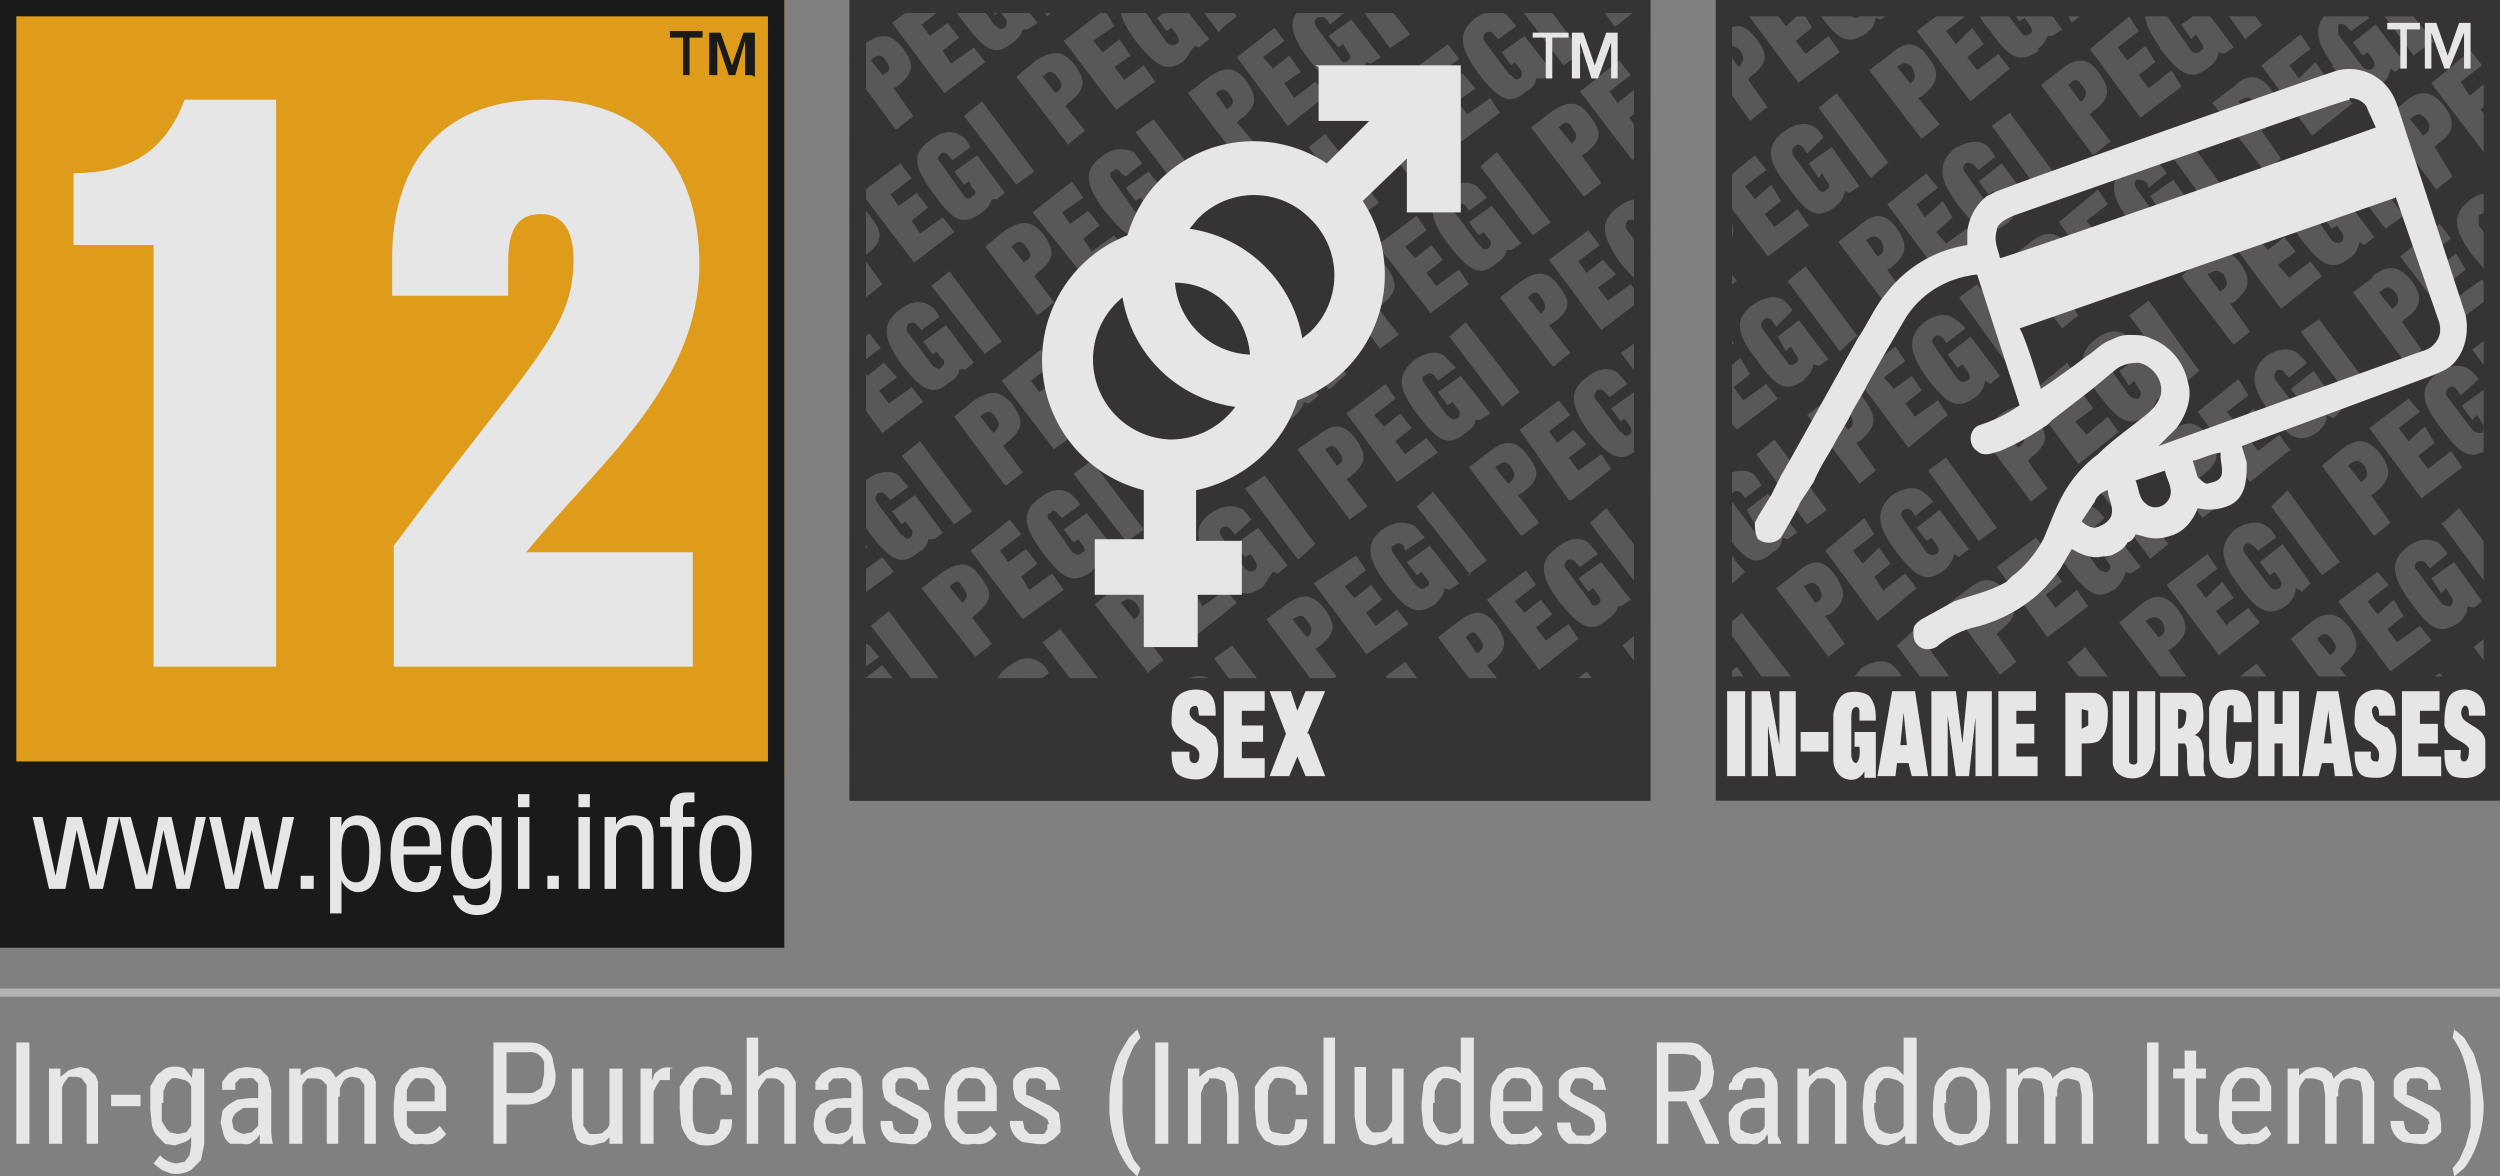
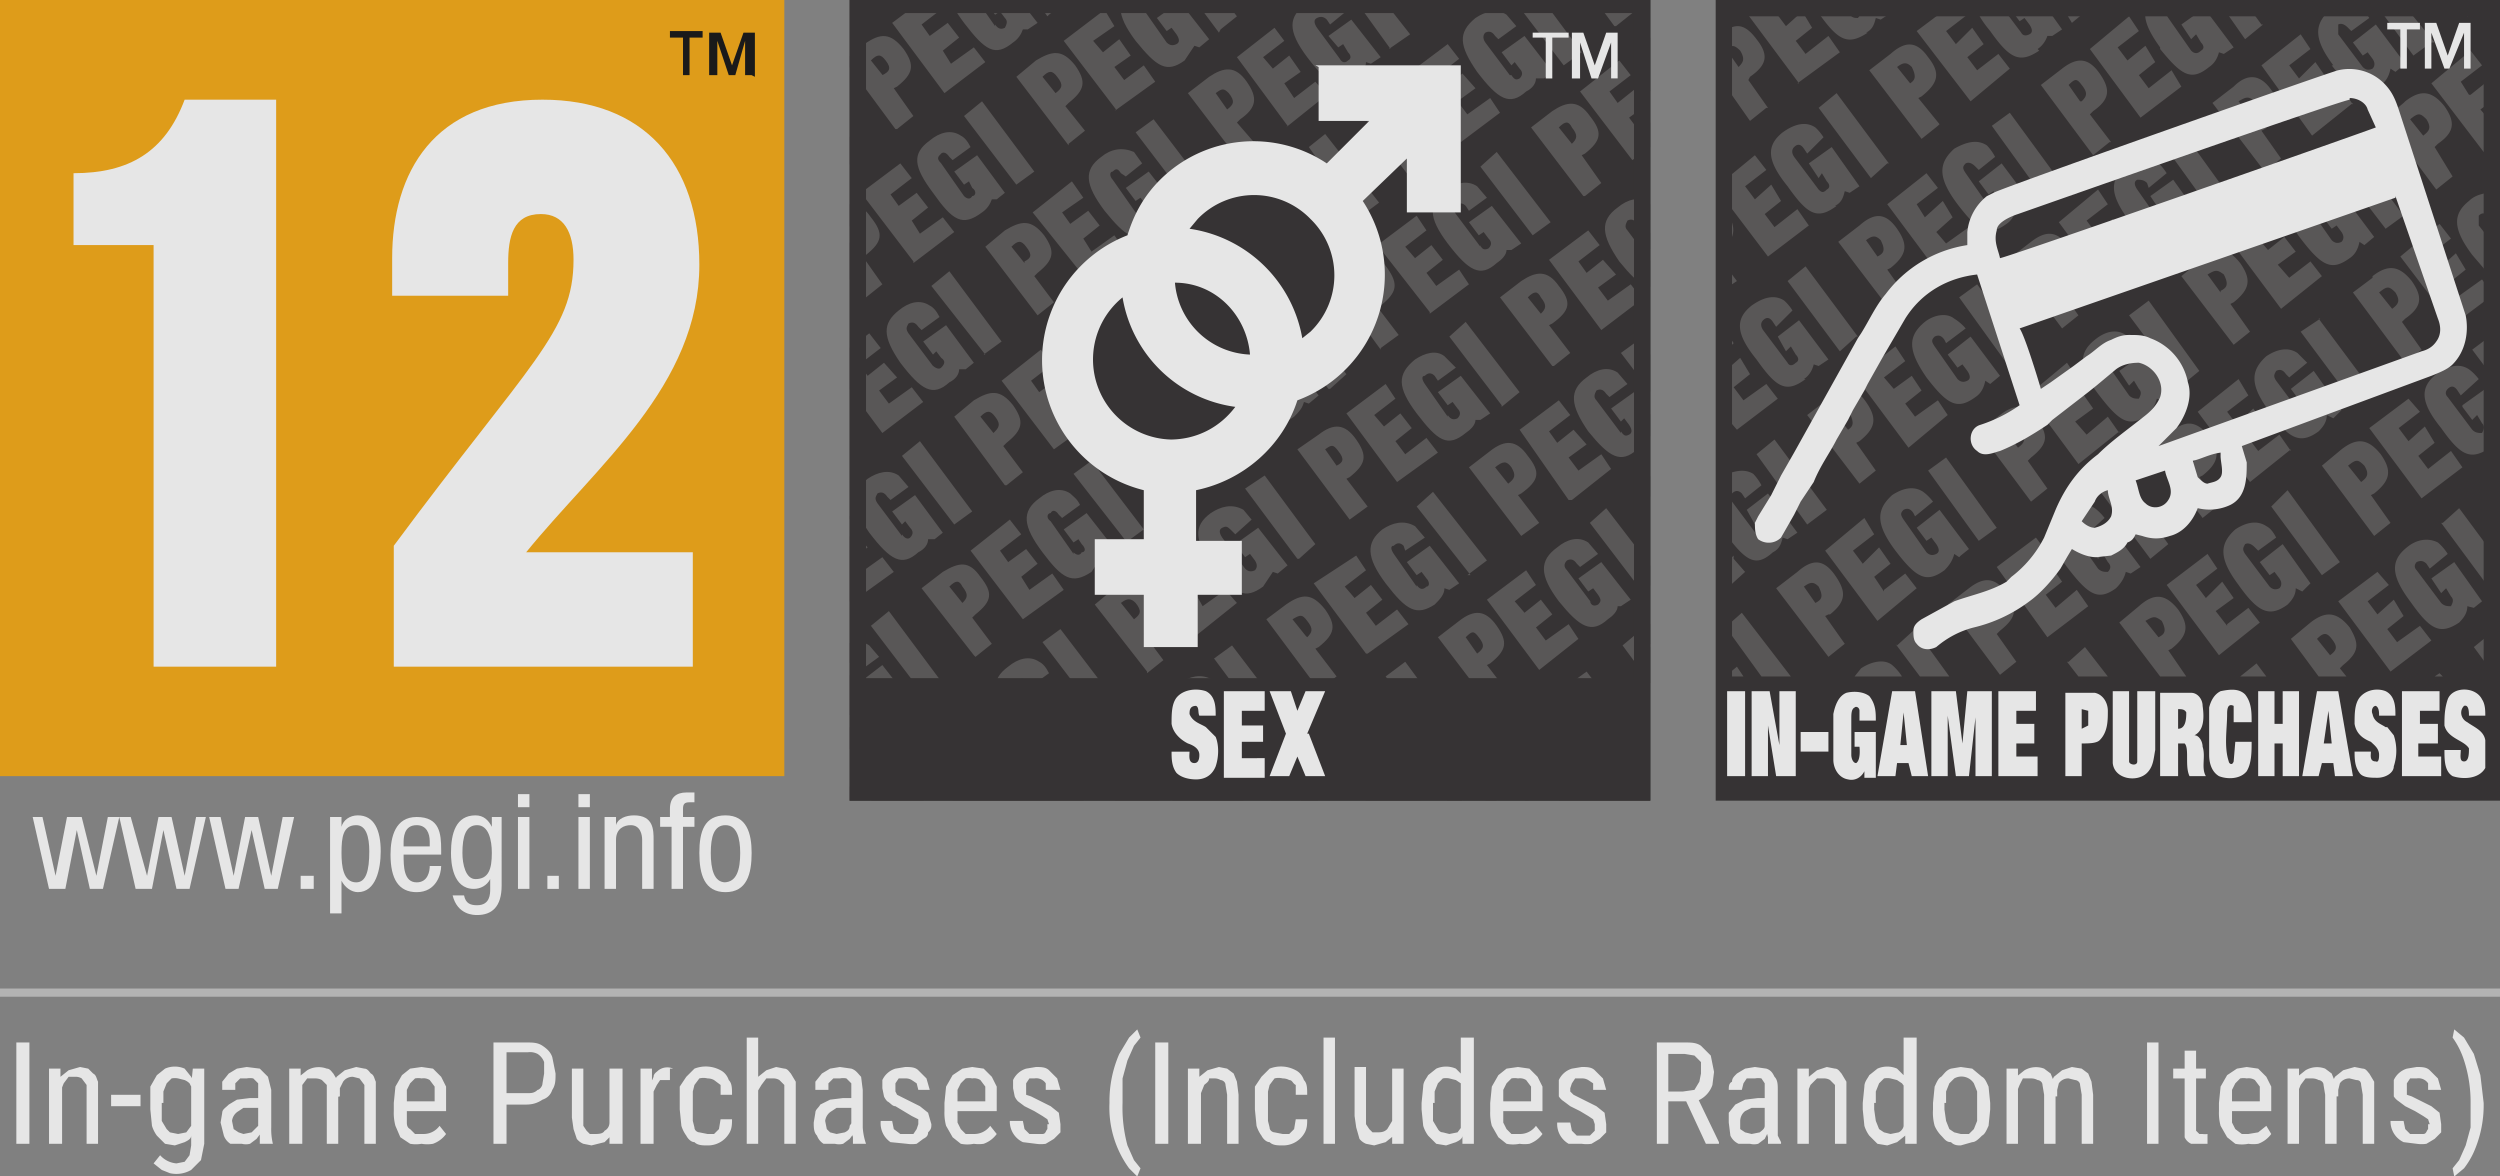
<svg xmlns="http://www.w3.org/2000/svg" width="153" height="72" fill="none">
  <rect width="100%" height="100%" fill="#808080" stroke="none" />
  <g opacity=".8">
    <path fill="#fff" d="M152 67.5a7.1 7.1 0 0 1-.6 3 5 5 0 0 1-.6 1l-.6.5-.1-.5.4-.5.4-.9.3-1.1v-1.5a8.2 8.2 0 0 0-.4-2.6 5 5 0 0 0-.7-1.4l.1-.5.6.5.6 1 .4 1.3.2 1.7ZM148.7 68.8l-.1-.3-.3-.2-.5-.3-.6-.3-.4-.3a1 1 0 0 1-.3-.3v-1a1.3 1.3 0 0 1 .8-.7l.6-.1c.3 0 .6 0 .8.2l.5.5.2.7h-.8v-.4a.7.7 0 0 0-.7-.3h-.4l-.2.3v.7l.3.1.4.2.8.4.5.4.1.7v.5l-.4.4-.5.3a2 2 0 0 1-.6 0l-.8-.1a1.4 1.4 0 0 1-.8-1.3h.8l.1.5.3.3h.8c.2 0 .2-.2.3-.3v-.3ZM140.7 66.3V70h-.7v-4.6h.7v1Zm-.1 1.2h-.4l.1-.9.3-.7.5-.4a1.4 1.4 0 0 1 1.2-.1l.4.3.2.5.1.7V70h-.7v-3l-.1-.6c0-.2-.2-.3-.3-.3a.8.8 0 0 0-.4-.1h-.4l-.3.4-.2.5v.6Zm2.4-.4-.5.1.1-.7.3-.6.5-.4.7-.2.5.1c.2 0 .3.2.4.3l.3.5V70h-.7v-3l-.1-.6c0-.2-.1-.3-.3-.3l-.4-.1a.7.7 0 0 0-.6.3l-.1.4v.4ZM137.6 70a2 2 0 0 1-.8 0l-.5-.4-.4-.7a3 3 0 0 1-.1-.9v-.5l.1-1 .4-.7.6-.4.6-.1.7.1.5.5.3.6V68h-2.8v-.6h2.1V66.5l-.3-.4a.7.7 0 0 0-.5-.1 1 1 0 0 0-.4 0l-.3.3-.2.4v2l.2.4.4.3h.4l.6-.1.5-.4.3.5a1.7 1.7 0 0 1-.8.6 2 2 0 0 1-.6 0ZM135 65.4v.6h-2v-.6h2Zm-1.4-1.1h.8V69.2l.2.2h.2a1 1 0 0 0 .3 0v.6h-1a.8.8 0 0 1-.4-.4v-5.3ZM132.1 63.8V70h-.7v-6.2h.7ZM123.5 66.3V70h-.7v-4.6h.7v1Zm-.1 1.2h-.4l.1-.9.3-.7.5-.4a1.4 1.4 0 0 1 1.2-.1l.4.3.2.5.1.7V70h-.7v-3l-.1-.6c0-.2-.2-.3-.3-.3a.8.8 0 0 0-.4-.1h-.5l-.2.4-.2.5v.6Zm2.4-.4-.5.1.1-.7.3-.6.5-.4.6-.2.6.1.4.3.2.5.1.8v3h-.7v-3l-.1-.6c0-.2-.2-.3-.3-.3l-.4-.1a.7.7 0 0 0-.6.3l-.1.4v.4ZM118.3 68v-.5l.1-1c.1-.2.2-.5.4-.6.2-.2.3-.4.6-.5l.6-.1.7.1.6.5c.2.1.3.4.4.6l.1 1v.4l-.1 1c-.1.2-.2.5-.4.6-.2.2-.4.4-.6.4l-.7.2c-.2 0-.4 0-.6-.2-.3 0-.4-.2-.6-.4a2 2 0 0 1-.4-.6 3 3 0 0 1-.1-1Zm.7-.5v.4l.1.7.2.5.3.2.4.1h.5l.3-.3.2-.5v-1.8l-.2-.5a.9.9 0 0 0-1.2-.3l-.3.3-.2.5v.7ZM116.5 69.1v-5.6h.8V70h-.7v-.9Zm-2.5-1.2v-.4l.1-1c0-.3.2-.5.3-.7l.5-.4a1.5 1.5 0 0 1 1.2 0l.5.5.2.6.2 1v.5l-.2.9-.2.6-.5.4-.6.2-.6-.1-.5-.5a2 2 0 0 1-.3-.6l-.1-1Zm.7-.4v.4l.1.7.2.5.3.2.4.1.5-.1c.2-.1.3-.3.3-.4l.2-.6v-1.6l-.3-.4-.3-.2-.4-.1a1 1 0 0 0-.4 0l-.3.3-.2.5v.7ZM110.7 66.4V70h-.7v-4.6h.7v1Zm-.1 1.1h-.4c0-.3 0-.6.2-.9 0-.2.1-.5.3-.7l.5-.4.6-.2.5.1c.2 0 .3.2.4.3l.3.5V70h-.7v-3.6l-.3-.3a.7.7 0 0 0-.4-.1h-.4l-.4.4-.2.5v.6ZM108 69.2v-2.9l-.2-.3a1 1 0 0 0-.4 0h-.5l-.2.3-.1.4h-.8c0-.2 0-.4.2-.5 0-.2.1-.3.3-.5l.5-.3.6-.1.7.1c.3.1.4.3.5.5.2.2.2.5.2.8v2.8l.2.4v.1h-.8v-.4l-.1-.4Zm.2-2v.6h-1l-.4.2a.8.8 0 0 0-.3.6v.5l.3.2.4.1.5-.1c.1-.1.3-.2.3-.4.1 0 .2-.2.1-.3l.2.3-.1.4-.2.4-.4.3a1 1 0 0 1-.5 0h-.7a1 1 0 0 1-.5-.5l-.1-.8v-.6l.4-.5.6-.3.8-.1h.6ZM101.4 63.8h1.7c.4 0 .7 0 1 .2l.6.6.2 1-.1.8a1.6 1.6 0 0 1-1 1H102v-.6h1l.7-.1.3-.5.1-.5V65l-.4-.4-.6-.1h-1V70h-.7v-6.2Zm3 6.2-1.3-2.8h.8l1.3 2.7v.1h-.9ZM97.6 68.8l-.1-.3-.3-.2-.5-.3-.6-.3-.4-.3a1 1 0 0 1-.3-.3v-1a1.3 1.3 0 0 1 .8-.7l.6-.1c.3 0 .6 0 .8.2l.5.5.2.7h-.8v-.4l-.3-.2a.7.7 0 0 0-.4-.1h-.4l-.2.3-.1.3v.2l.2.2.2.1.4.2.8.4.5.4.1.7v.5l-.4.4-.5.3a2 2 0 0 1-.6 0L96 70a1.4 1.4 0 0 1-.7-1.3h.8l.1.5.3.3h.8l.3-.3v-.3ZM93 70a2 2 0 0 1-.8 0l-.5-.4-.4-.7a3 3 0 0 1-.1-.9v-.5l.1-1 .4-.7.5-.4.7-.1.7.1.5.5.3.6V68h-2.8v-.6h2.1V66.5l-.3-.4a.7.7 0 0 0-.5-.1 1 1 0 0 0-.4 0l-.3.3-.2.4v2l.2.4.3.3h.5a1.2 1.2 0 0 0 1-.5l.4.5a1.7 1.7 0 0 1-.8.6 2 2 0 0 1-.6 0ZM89.4 69.1v-5.6h.8V70h-.7v-.9ZM87 67.9v-.4l.1-1c0-.3.2-.5.3-.7l.5-.4a1.5 1.5 0 0 1 1.2 0l.5.5.2.6.2 1v.5l-.2.9-.3.6c0 .2-.2.3-.4.4l-.6.2-.6-.1-.5-.5a2 2 0 0 1-.3-.6l-.1-1Zm.7-.4v1.1l.3.5s.1.2.3.2l.4.1.5-.1.3-.4.2-.6v-1.2l-.1-.4-.2-.4-.3-.2-.4-.1a1 1 0 0 0-.4 0l-.3.3-.2.5v.7ZM85.2 69v-3.6h.7V70h-.7v-1Zm.1-1h.3v.8l-.3.7-.5.4-.7.2-.5-.1a1 1 0 0 1-.4-.3L83 69l-.1-.7v-3h.7v3.5l.2.3.2.2h.2c.3 0 .5 0 .7-.2l.3-.5.1-.7ZM81.7 63.5V70H81v-6.5h.7ZM78.5 69.4h.4l.3-.3.1-.6h.7c0 .3 0 .6-.2.9a1.5 1.5 0 0 1-1.3.7c-.3 0-.6 0-.8-.2-.2 0-.4-.2-.5-.4a2 2 0 0 1-.3-.6l-.1-1v-1.4l.4-.6.5-.5a1.9 1.9 0 0 1 1.6.1c.2.1.4.3.5.6.2.2.2.5.2.9h-.7v-.6c-.2-.1-.2-.3-.4-.3a.8.8 0 0 0-.4-.1 1 1 0 0 0-.5 0l-.3.4-.1.4V68.6l.1.4c0 .2.2.3.3.3l.5.1ZM73.5 66.4V70h-.8v-4.6h.7v1Zm-.2 1.1H73l.1-.9.3-.7.5-.4.7-.2.5.1.4.3.2.5.1.8v3h-.7v-3l-.1-.6c0-.2-.2-.3-.3-.3a.7.7 0 0 0-.4-.1H74c0 .2-.2.3-.3.4l-.2.5v.6ZM71.5 63.8V70h-.8v-6.2h.8ZM67.9 67.5a7.2 7.2 0 0 1 .6-3l.6-1 .5-.5.2.5-.4.5-.4.9-.3 1.1v1.5a8.9 8.9 0 0 0 .3 2.6l.4.9.4.5-.2.5-.5-.5a6.3 6.3 0 0 1-1.2-4ZM64.2 68.8l-.1-.3-.3-.2-.5-.3-.6-.3-.4-.3a1 1 0 0 1-.2-.3l-.1-.5v-.5a1.3 1.3 0 0 1 .8-.7l.6-.1c.3 0 .6 0 .8.2l.5.5.2.7H64v-.4a.7.7 0 0 0-.7-.3H63l-.2.3v.7l.3.1.4.2.8.4.5.4.1.7v.5l-.4.4-.5.3a2 2 0 0 1-.6 0l-.8-.1a1.4 1.4 0 0 1-.8-1.3h.8l.1.5.3.3h.8c.2 0 .2-.2.3-.3v-.3ZM59.6 70a2 2 0 0 1-.8 0l-.5-.4-.4-.7a3 3 0 0 1-.1-.9v-.5l.1-1 .4-.7.6-.4.6-.1.7.1.5.5.3.6V68h-2.8v-.6h2.1V66.5l-.3-.4a.7.7 0 0 0-.5-.1 1 1 0 0 0-.4 0l-.3.3-.2.4v2l.2.4.3.3h.5a1.2 1.2 0 0 0 1-.5l.4.5a1.7 1.7 0 0 1-.8.6 2 2 0 0 1-.6 0ZM56.2 68.8v-.3l-.4-.2-.5-.3-.5-.3c-.2 0-.3-.2-.5-.3a1 1 0 0 1-.2-.3l-.1-.5v-.5a1.3 1.3 0 0 1 .8-.7l.6-.1c.3 0 .6 0 .8.2l.5.5.2.7h-.7l-.1-.4-.3-.2a.7.7 0 0 0-.4-.1H55l-.2.3v.5l.1.2.2.1.4.2.8.4.5.4.2.7c0 .2 0 .3-.2.5 0 .2-.1.3-.3.4l-.4.3a2 2 0 0 1-.6 0l-1-.1a1.4 1.4 0 0 1-.6-1.3h.7l.1.5.4.3h.8l.2-.3.1-.3ZM52.1 69.2v-2.9l-.3-.3a1 1 0 0 0-.4 0H51l-.3.3v.4h-.8v-.5l.4-.5.5-.3.6-.1.7.1c.3.1.4.3.6.5l.1.8V69a3.8 3.8 0 0 0 .2 1h-.8v-.4l-.1-.4Zm.1-2v.6h-1l-.3.2a.8.8 0 0 0-.4.6l.1.5.2.2.4.1.5-.1c.2-.1.3-.2.3-.4l.2-.3.1.3v.4l-.3.4-.4.3a1 1 0 0 1-.5 0h-.7a1 1 0 0 1-.4-.5c-.2-.2-.2-.5-.2-.8l.1-.6c0-.2.2-.3.3-.5l.6-.3.8-.1h.6ZM46.4 63.5V70h-.7v-6.5h.7Zm-.1 4H46v-.9l.4-.7.5-.4.6-.2.5.1c.2 0 .3.2.4.3l.3.5V70H48v-3.6l-.3-.3a.7.7 0 0 0-.4-.1h-.4l-.3.4-.3.5v.6ZM43.3 69.4h.4l.3-.3.1-.6h.7c0 .3 0 .6-.2.9a1.5 1.5 0 0 1-1.3.7c-.3 0-.6 0-.8-.2-.2 0-.4-.2-.5-.4a2 2 0 0 1-.3-.6l-.1-1v-1.4l.4-.6.5-.5a1.9 1.9 0 0 1 1.6.1c.2.1.4.3.5.6.2.2.2.5.2.9h-.7v-.6l-.4-.3a.8.8 0 0 0-.4-.1 1 1 0 0 0-.5 0l-.3.4-.1.4V68.6l.1.4c0 .2.2.3.3.3l.5.1ZM40 66.1V70h-.8v-4.6h.7v.7Zm1-.7v.7H40.4l-.2.3-.2.4v.4l-.3.1v-.7l.3-.7c0-.2.2-.3.3-.4a.9.9 0 0 1 .9-.1ZM37.3 69v-3.6h.8V70h-.8v-1Zm.1-1h.3v.8c0 .3-.2.5-.3.7l-.4.4-.8.2-.5-.1a1 1 0 0 1-.4-.3l-.2-.6-.1-.7v-3h.7v3.5l.2.3.2.2h.3c.2 0 .5 0 .6-.2.2-.1.3-.3.3-.5l.1-.7ZM32.3 67.6h-1.4v-.7h1.4c.2 0 .4 0 .6-.2.1 0 .3-.2.3-.4l.1-.6V65a1 1 0 0 0-.4-.5 1 1 0 0 0-.6-.1H31V70h-.8v-6.2h2c.4 0 .7 0 1 .2.3.2.5.4.6.7l.2 1c0 .4 0 .7-.2 1-.1.3-.3.5-.6.6-.3.2-.6.3-1 .3ZM25.8 70a2 2 0 0 1-.7 0l-.6-.4-.3-.7a3 3 0 0 1-.1-.9v-.5l.1-1 .4-.7.5-.4.7-.1.7.1.5.5.3.6V68h-2.8v-.6h2.1V66.5l-.3-.4a.7.7 0 0 0-.5-.1 1 1 0 0 0-.4 0l-.3.3-.2.4v2c0 .1 0 .3.2.4l.3.3h.5a1.2 1.2 0 0 0 1-.5l.4.5a1.7 1.7 0 0 1-.8.6 2 2 0 0 1-.7 0ZM18.5 66.3V70h-.8v-4.6h.7v1Zm-.2 1.2H18v-.9l.3-.7.5-.4a1.4 1.4 0 0 1 1.2-.1c.2 0 .3.2.4.3l.3.5V70H20v-3.6l-.3-.3a.8.8 0 0 0-.4-.1h-.5l-.3.4-.1.5v.6Zm2.5-.4-.5.1v-.7l.3-.6.5-.4.7-.2.5.1c.2 0 .3.2.4.3.2.1.2.3.3.5V70h-.7v-3.6L22 66l-.4-.1a.7.7 0 0 0-.6.3l-.2.4v.4ZM15.8 69.2v-2.9l-.3-.3a1 1 0 0 0-.4 0h-.4l-.3.3v.4h-.8v-.5l.4-.5.5-.3.6-.1.8.1.5.5.2.8V69a3.8 3.8 0 0 0 .1 1h-.8v-.8Zm.1-2v.6h-1l-.3.2a.8.8 0 0 0-.4.6l.1.5.3.2.3.1.5-.1.4-.4v-.3l.2.3v.4l-.3.4-.4.3a1 1 0 0 1-.5 0h-.7a1 1 0 0 1-.4-.5l-.2-.8.1-.6c0-.2.2-.3.4-.5l.5-.3.8-.1h.6ZM11.8 65.4h.7V70l-.2 1-.6.6a1.8 1.8 0 0 1-1.3.2l-.5-.2-.5-.4.4-.5a1.5 1.5 0 0 0 1 .5l.5-.1.3-.4.1-.6v-3.7l.1-1Zm-2.6 2.5v-1.4l.4-.7.5-.4a1.5 1.5 0 0 1 1.2 0l.4.5.3.6.1 1v1.4l-.4.6c0 .2-.2.3-.4.4l-.6.2-.6-.1-.5-.5a2 2 0 0 1-.3-.6l-.1-1Zm.7-.4v1.1l.3.5.2.2.5.1.5-.1.3-.4.2-.6v-1.2l-.1-.4-.2-.4a1 1 0 0 0-.3-.2l-.4-.1a1 1 0 0 0-.4 0l-.3.3-.2.5v.7ZM8.6 67v.7H6.8V67h1.8ZM3.8 66.4V70H3v-4.6h.7v1Zm-.2 1.1h-.3v-.9l.4-.7.5-.4.7-.2.5.1.3.3c.2.1.2.3.3.5V70h-.7v-3.6L5 66a.7.7 0 0 0-.4-.1h-.4l-.3.4-.2.5-.1.6ZM1.8 63.8V70H1v-6.2h.8Z" />
    <path fill="#fff" fill-rule="evenodd" d="M153 60.5v.5H0v-.5h153Z" clip-rule="evenodd" opacity=".5" />
    <g clip-path="url(#a)">
      <path fill="#231F20" d="M52 49h49V0H52v49Z" />
      <path fill="#4F4C4C" d="M51.7 10.3 48.5 6l1.1-.8 3.2 4.2-1.1.9ZM54 4.6c.4-.2.6-.4.2-.9-.3-.4-.5-.4-.9 0l.8 1Zm.8 3.3-3.1-4.2 1.2-1c1-.7 1.6-.7 2.4.3.7 1 .6 1.5-.4 2.3l-.2.1 1.2 1.7-1 .8ZM57.8 5.7l-3.2-4.3L57-.4l.7.9-1.3 1 .5.7 1.1-.8.7.9-1 .8.5.8 1.4-1 .7.9-2.5 1.9ZM60.9 1.5c.2.3.4.3.6.2.1-.2.2-.4 0-.6l-.3-.4-.3.2-.6-.8 1.4-1 1.8 2.3-.6.4h-.3c-.1.3-.3.6-.6.8-1.1.9-1.7.5-3-1.2-1.2-1.6-1.3-2.4-.2-3.2.6-.5 1.3-.7 2-.3l.5.7-1 .8-.3-.2c-.2-.3-.4-.3-.5-.2-.2.2-.2.4 0 .6l1.4 2ZM64.1 1 61-3.4l1.1-.9L65.2.1l-1 .8ZM52.2 15c.3-.2.4-.4 0-.9-.2-.4-.4-.4-.8 0l.8 1Zm.7 3.3L49.7 14l1.3-1c1-.7 1.6-.7 2.3.3.8 1 .7 1.5-.3 2.3l-.2.1 1.2 1.7-1 .8ZM55.9 16l-3.2-4.2 2.4-1.8.7.9-1.3 1 .5.7 1.1-.8.7.9-1 .8.5.8 1.4-1 .7.9-2.5 1.9ZM59 12c.2.2.4.2.5 0 .2 0 .3-.3 0-.5l-.2-.4-.3.2-.6-.8 1.4-1 1.7 2.3-.5.4h-.3c-.1.3-.3.6-.6.8-1.2.9-1.8.5-3-1.2-1.2-1.6-1.3-2.4-.2-3.2.6-.5 1.3-.7 1.9-.3.2.1.4.3.6.7l-1.1.8-.2-.2c-.2-.3-.4-.3-.5-.2-.2.2-.3.3 0 .6l1.4 2ZM62.2 11.3 59 7.1l1.1-.9 3.2 4.3-1.1.8ZM64.6 5.7c.4-.3.5-.5.1-1-.3-.4-.5-.4-.9 0l.8 1Zm.8 3.2-3.2-4.2 1.2-1c1-.6 1.6-.7 2.4.3.7 1 .6 1.5-.4 2.3l-.2.2L66.4 8l-1 .8ZM68.3 6.7l-3.2-4.2L67.6.6l.6 1-1.3.9.6.7 1-.8.7 1-1 .7.6.8L70 4l.7 1-2.5 1.8ZM71.4 2.6c.2.2.4.2.6.1.2-.1.2-.3 0-.6l-.3-.4-.3.2-.6-.8 1.4-1L74 2.4l-.6.5-.3-.1-.6.9c-1.1.8-1.7.4-3-1.2C68.3.9 68.3 0 69.3-.8c.6-.5 1.3-.6 2-.3l.6.7-1.2.8-.2-.2c-.1-.3-.3-.3-.5-.1-.2 0-.2.3 0 .5l1.4 2ZM74.6 2l-3.2-4.3 1.2-.8L75.7 1l-1 .8ZM50.3 25.4c.3-.2.4-.4 0-.9-.2-.4-.4-.4-.8 0l.8 1Zm.7 3.3-3.2-4.2 1.3-1c.9-.7 1.6-.7 2.3.3.8 1 .7 1.5-.4 2.3l-.1.1L52 28l-1 .8ZM54 26.5l-3.2-4.3 2.4-1.8.7.9-1.3 1 .5.7 1-.8.8.9-1.1.8.6.8 1.4-1 .7.9-2.5 1.9ZM57 22.3c.3.3.5.3.6.2.2-.2.3-.4 0-.6l-.3-.4-.2.2-.6-.8 1.4-1 1.7 2.3-.5.4h-.4c0 .3-.2.6-.6.8-1 .9-1.7.5-3-1.2C54 20.6 54 19.8 55 19c.6-.5 1.3-.7 1.9-.3.2.1.4.3.6.7l-1.1.8-.2-.2c-.2-.3-.4-.3-.6-.2-.1.2-.2.3 0 .6l1.5 2ZM60.3 21.7 57 17.5l1.1-.9 3.2 4.3-1.1.8ZM62.7 16c.4-.2.5-.4.1-.9-.3-.4-.5-.4-.9 0l.8 1Zm.8 3.3-3.2-4.2 1.2-1c1-.6 1.6-.7 2.4.3.7 1 .6 1.5-.4 2.3l-.2.2 1.2 1.6-1 .8ZM66.4 17 63.2 13l2.4-1.9.7 1-1.3.9.5.7 1.1-.8.7.9-1 .8.5.8 1.4-1 .7 1-2.5 1.8ZM69.5 13c.2.2.4.2.6 0 .1 0 .2-.2 0-.5l-.3-.4-.3.2-.6-.8 1.4-1 1.8 2.3-.6.5-.3-.2c-.1.4-.3.7-.6 1-1.1.8-1.7.4-3-1.2-1.2-1.6-1.3-2.5-.2-3.3.6-.5 1.3-.6 2-.3l.5.7-1 .8-.3-.2c-.2-.3-.3-.3-.5-.1-.2 0-.2.3 0 .5l1.4 2ZM72.7 12.3l-3.2-4.2 1.1-.8 3.2 4.2-1 .8ZM75.1 6.7c.4-.3.5-.5.1-1-.3-.3-.4-.3-.8 0l.7 1Zm.8 3.2-3.2-4.2 1.3-1c.9-.6 1.6-.7 2.3.3.7 1 .6 1.6-.4 2.3l-.2.2L77 9l-1.1.8ZM78.8 7.7l-3.1-4.2L78 1.7l.6.8-1.3 1 .6.7 1-.8.7 1-1 .7.6.9 1.3-1 .7.8-2.5 2ZM82 3.6c.1.2.3.3.5.1.2-.1.2-.3 0-.5l-.3-.5-.3.2-.6-.7 1.4-1 1.8 2.3-.6.4-.3-.1c0 .4-.3.6-.6.9-1.1.8-1.7.5-3-1.2C78.8 1.9 78.8 1 80 .2c.6-.4 1.3-.6 1.8-.2.2 0 .4.3.7.6l-1.1.9-.2-.3c-.2-.2-.4-.2-.6-.1-.2.1-.2.3 0 .6l1.4 1.9ZM85.1 3 82-1.3l1-.8 3.3 4.2L85 3ZM87.6-2.7c.3-.2.4-.4 0-.9-.2-.4-.4-.4-.8 0l.8 1Zm.7 3.3-3.2-4.2 1.3-1c.9-.7 1.6-.7 2.3.3.8 1 .7 1.5-.4 2.3l-.2.1 1.3 1.7-1 .8ZM52 36.8 49 32.6l2.4-1.8.7.9-1.3 1 .5.7 1-.8.8.9-1.1.8.6.8 1.4-1 .7.9-2.5 1.8ZM55.2 32.7c.2.3.4.3.5.2.2-.2.2-.4 0-.6l-.3-.4-.2.2-.6-.8 1.4-1 1.7 2.3-.5.4h-.4c0 .3-.2.6-.6.8-1 .9-1.7.5-3-1.2-1.1-1.6-1.2-2.4-.1-3.3.6-.4 1.3-.6 1.9-.2l.6.7-1.1.8-.2-.2c-.2-.3-.4-.3-.6-.2-.1.2-.2.3 0 .6l1.5 2ZM58.4 32.1l-3.2-4.2 1.1-.9 3.2 4.3-1.1.8ZM60.8 26.5c.3-.3.5-.5.1-1-.3-.4-.5-.4-.9 0l.8 1Zm.7 3.2-3.1-4.2 1.2-1c1-.6 1.6-.7 2.4.3.7 1 .6 1.5-.4 2.3l-.2.2 1.2 1.6-1 .8ZM64.5 27.5l-3.2-4.2 2.4-1.9.7.9-1.3 1 .5.7 1.1-.8.7.9-1 .8.5.8 1.4-1 .7 1-2.5 1.8ZM67.6 23.4c.2.2.4.2.6 0 .1 0 .2-.2 0-.5l-.3-.4-.3.2-.6-.8 1.4-1 1.8 2.3-.6.4h-.3l-.6.9c-1.1.8-1.7.4-3-1.2-1.2-1.6-1.3-2.5-.2-3.3.6-.5 1.3-.6 2-.3 0 .2.3.4.5.7l-1 .8-.3-.2c-.2-.3-.4-.3-.5-.1-.2 0-.2.3 0 .5l1.4 2ZM70.8 22.7l-3.2-4.2 1.1-.8 3.2 4.2-1 .8ZM73.2 17.1c.4-.3.5-.5.1-1-.3-.3-.4-.3-.9 0l.8 1Zm.8 3.2-3.2-4.2 1.2-1c1-.6 1.6-.7 2.4.3.7 1 .6 1.6-.4 2.3l-.2.2 1.2 1.6-1 .8ZM77 18.1 73.6 14l2.5-1.8.6.8-1.3 1 .6.7 1-.8.7 1-1 .7.6.9 1.3-1 .7.8-2.5 2ZM80 14c.2.2.4.3.6.1.2-.1.2-.3 0-.5l-.3-.5-.3.2-.6-.7 1.4-1.1 1.8 2.4-.6.4-.3-.1c0 .4-.3.6-.6.9-1.1.8-1.7.5-3-1.2-1.2-1.6-1.2-2.5-.2-3.3.6-.4 1.3-.6 2-.2l.6.6-1.2.9-.1-.3c-.2-.2-.4-.2-.6-.1-.2.1-.2.3 0 .6L80 14ZM83.2 13.4 80.1 9l1-.8 3.3 4.2-1.2.9ZM85.6 7.7c.4-.2.5-.4.2-.9-.3-.4-.5-.4-1 0l.8 1Zm.8 3.3-3.2-4.2 1.3-1c.9-.7 1.6-.7 2.3.3.8 1 .7 1.5-.4 2.3l-.2.1 1.3 1.7-1 .8ZM89.4 8.7l-3.2-4.2 2.4-1.8.7.9-1.3 1 .5.7 1-.8.8.9-1.1.8.6.8 1.4-1 .6.9-2.4 1.8ZM92.5 4.6c.2.3.3.3.5.2.2-.2.2-.4 0-.6l-.3-.4-.2.2-.6-.8 1.4-1L95 4.4l-.5.4H94c0 .3-.2.6-.6.8-1 .9-1.7.5-3-1.2-1.1-1.6-1.2-2.4-.1-3.3.6-.4 1.3-.6 1.9-.2l.6.7-1.1.8-.2-.2c-.2-.3-.4-.3-.6-.2-.1.1-.2.3 0 .6l1.5 2ZM95.7 4 92.5-.2l1.1-.9 3.2 4.3-1.1.8ZM98-1.6c.4-.3.5-.5.2-1-.3-.4-.5-.4-.9 0l.8 1Zm.8 3.2-3.1-4.2 1.2-1c1-.6 1.6-.7 2.4.3.7 1 .6 1.5-.4 2.3l-.2.2L99.9.8l-1 .8ZM50.2 47.2 47 43l2.4-1.8.7.9-1.4 1 .6.7 1-.8.8.9-1.1.8.6.8 1.4-1 .6.9-2.4 1.8ZM53.3 43.1c.1.3.3.3.5.2.2-.2.2-.4 0-.6l-.3-.4-.3.2-.5-.8 1.3-1 1.8 2.3-.6.4H55c0 .3-.2.6-.6.8-1 .9-1.7.5-3-1.2-1.1-1.6-1.2-2.4-.1-3.3.6-.4 1.3-.6 1.9-.2l.6.7-1.1.8-.2-.2c-.2-.3-.4-.3-.6-.2-.1.1-.2.3 0 .6l1.5 2ZM56.5 42.5l-3.2-4.2 1.1-.9 3.2 4.3-1.1.8ZM58.9 36.9c.3-.3.4-.5 0-1-.2-.4-.4-.4-.8 0l.8 1Zm.7 3.2L56.4 36l1.3-1c1-.6 1.6-.7 2.3.3.8 1 .7 1.5-.3 2.3l-.2.2 1.2 1.6-1 .8ZM62.6 37.9l-3.2-4.2 2.4-1.9.7.9-1.3 1 .5.7 1.1-.8.7.9-1 .8.5.8 1.4-1 .7 1-2.5 1.8ZM65.7 33.8c.2.2.4.2.5 0 .2 0 .3-.2 0-.5L66 33l-.3.2-.6-.8 1.4-1 1.8 2.3-.6.4h-.3l-.6.9c-1.2.8-1.8.4-3-1.2s-1.3-2.5-.2-3.3c.6-.5 1.3-.7 1.9-.3.2.2.4.3.6.7l-1.1.8-.2-.2c-.2-.3-.4-.3-.5-.1-.2 0-.3.3 0 .5l1.4 2ZM68.9 33.1 65.7 29l1.1-.8 3.2 4.2-1.1.8ZM71.3 27.5c.4-.3.5-.5.1-1-.3-.3-.4-.3-.9 0l.8 1Zm.8 3.2-3.2-4.2 1.2-1c1-.6 1.6-.7 2.4.3.7 1 .6 1.6-.4 2.3l-.2.2 1.2 1.6-1 .8ZM75 28.5l-3.2-4.2 2.5-1.8.6.8-1.3 1 .6.7 1-.8.7 1-1 .7.6.9 1.3-1 .7.8-2.5 2ZM78.1 24.4c.2.2.4.3.6.1.2-.1.2-.3 0-.6l-.3-.4-.3.2-.6-.7 1.4-1.1 1.8 2.3-.6.5-.3-.1c-.1.4-.3.6-.6.9-1.1.8-1.7.5-3-1.2C75 22.7 75 21.8 76 21c.6-.4 1.3-.6 2-.2l.6.6-1.2.9-.2-.3c-.1-.2-.3-.2-.5-.1s-.2.3 0 .6l1.4 1.9ZM81.3 23.8l-3.2-4.3 1.2-.8 3.1 4.2-1 .9ZM83.7 18.1c.4-.2.5-.4.1-.9-.3-.4-.4-.4-.8-.1l.7 1Zm.8 3.3L81.3 17l1.3-.9c.9-.7 1.6-.7 2.3.3.7 1 .6 1.5-.4 2.3l-.2.1 1.3 1.7-1.1.8ZM87.5 19.1 84.3 15l2.4-1.8.6.9-1.3 1 .6.7 1-.8.7.9-1 .8.6.8 1.4-1 .6.9-2.4 1.8ZM90.6 15c.1.3.3.3.5.2.2-.2.2-.4 0-.6l-.3-.4-.3.2-.6-.8 1.4-1 1.8 2.3-.6.4h-.3c0 .3-.3.6-.6.8-1 .9-1.7.5-3-1.2-1.2-1.6-1.2-2.4-.1-3.3.6-.4 1.3-.6 1.9-.2l.6.7-1.1.8-.2-.3c-.2-.2-.4-.2-.6 0-.2 0-.2.2 0 .5l1.5 2ZM93.8 14.4l-3.2-4.2 1-.9 3.3 4.3-1.1.8ZM96.2 8.8c.3-.3.4-.5 0-1-.2-.4-.4-.4-.8 0l.8 1Zm.7 3.2-3.2-4.2 1.3-1c.9-.6 1.6-.7 2.3.3.8 1 .7 1.5-.3 2.3l-.2.1 1.2 1.7-1 .8ZM99.9 9.8l-3.2-4.2 2.4-1.9.7.9-1.3 1 .5.7 1-.8.8.9-1.1.8.6.8 1.4-1 .7 1-2.5 1.8ZM103 5.7c.2.2.4.2.5 0 .2 0 .3-.2 0-.5l-.2-.4-.3.2-.6-.8 1.4-1 1.7 2.3-.5.4h-.4c0 .3-.2.6-.6.9-1 .8-1.7.4-3-1.2C100 4 99.9 3 101 2.3c.6-.5 1.3-.7 1.9-.3.2.2.4.3.6.7l-1.1.8-.2-.2c-.2-.3-.4-.3-.5-.2-.2.2-.3.4 0 .6l1.4 2ZM54.6 52.9l-3.2-4.2 1-.9 3.3 4.3-1.1.8ZM57 47.3c.3-.3.4-.5 0-1-.2-.4-.4-.4-.8 0l.8 1Zm.7 3.2-3.2-4.2 1.3-1c.9-.6 1.6-.7 2.3.3.8 1 .7 1.5-.4 2.3l-.1.1 1.2 1.7-1 .8ZM60.7 48.3 57.5 44l2.4-1.8.7.9-1.3 1 .5.7 1-.8.8.9-1.1.8.6.8 1.4-1 .7.9-2.5 1.9ZM63.8 44.2c.2.2.4.2.5 0 .2 0 .3-.2 0-.5l-.3-.4-.2.2-.6-.8 1.4-1 1.7 2.3-.5.4h-.4c0 .3-.2.6-.6.9-1 .8-1.7.4-3-1.2-1.1-1.6-1.2-2.5-.1-3.3.6-.5 1.3-.7 1.9-.3.2.1.4.3.6.7l-1.1.8-.2-.2c-.2-.3-.4-.3-.5-.2-.2.2-.3.4 0 .6l1.4 2ZM67 43.5l-3.2-4.2 1.1-.8 3.2 4.2-1.1.8ZM69.4 37.9c.4-.3.5-.5.1-1-.3-.3-.5-.3-.9 0l.8 1Zm.8 3.2L67 37l1.2-1c1-.6 1.6-.7 2.4.3.7 1 .6 1.6-.4 2.3l-.2.2 1.2 1.6-1 .8ZM73.1 39 70 34.6l2.4-1.8.7.8-1.3 1 .5.7 1.1-.8.7 1-1 .7.5.9 1.4-1 .7.8-2.5 2ZM76.2 34.8c.2.2.4.2.6.1.1-.1.2-.3 0-.6l-.3-.4-.3.2-.6-.8 1.4-1 1.8 2.3-.6.5-.3-.1-.6.9c-1.1.8-1.7.5-3-1.2-1.2-1.6-1.3-2.5-.2-3.3.6-.4 1.3-.6 2-.2l.5.6-1 .9-.3-.3c-.2-.2-.3-.2-.5-.1s-.2.3 0 .6l1.4 1.9ZM79.4 34.2l-3.2-4.3 1.2-.8 3.1 4.2-1 .9ZM81.8 28.5c.4-.2.5-.4.1-.9-.3-.4-.4-.4-.8-.1l.7 1Zm.8 3.3-3.2-4.3 1.3-.9c.9-.7 1.6-.7 2.3.3.7 1 .6 1.5-.4 2.3l-.2.1 1.3 1.7-1.1.8ZM85.5 29.5l-3.1-4.2 2.4-1.8.6.9-1.3 1 .6.7 1-.8.7.9-1 .8.6.8 1.3-1 .7.9-2.5 1.8ZM88.6 25.4c.2.3.4.3.6.2.2-.2.2-.4 0-.6l-.3-.4-.3.2-.6-.8 1.4-1 1.8 2.3-.6.4h-.3c0 .3-.3.6-.6.8-1.1.9-1.7.5-3-1.2-1.2-1.6-1.2-2.4-.1-3.3.6-.4 1.3-.6 1.8-.2l.7.7-1.1.8-.2-.3c-.2-.2-.4-.2-.6 0-.2 0-.2.2 0 .5l1.4 2ZM91.9 24.8l-3.2-4.2 1-.9L93 24l-1.1.9ZM94.3 19.2c.3-.3.4-.5 0-1-.2-.4-.4-.4-.8 0l.8 1Zm.7 3.2-3.2-4.2 1.3-1c.9-.6 1.6-.7 2.3.3.8 1 .7 1.5-.4 2.3l-.2.1 1.3 1.7-1 .8ZM98 20.2l-3.2-4.3 2.4-1.8.7.9-1.3 1 .5.7 1-.8.8.9-1.1.8.6.8 1.4-1 .7.9-2.5 1.9ZM101 16c.3.3.5.3.6.2.2-.1.2-.3 0-.6l-.3-.4-.2.2-.6-.8 1.4-1 1.7 2.3-.5.4h-.4c0 .3-.2.6-.6.8-1 .9-1.7.5-3-1.1-1.1-1.6-1.2-2.5-.1-3.3.6-.5 1.3-.7 1.9-.3l.6.7-1.1.8-.2-.2c-.2-.3-.4-.3-.6-.2-.1.2-.2.4 0 .6l1.5 2ZM67.5 48.3c.3-.3.5-.5.1-1-.3-.3-.5-.4-.9 0l.8 1Zm.7 3.2-3.1-4.2 1.2-1c1-.6 1.6-.7 2.4.3.7 1 .6 1.6-.4 2.3l-.2.2 1.2 1.6-1 .8ZM71.2 49.3 68 45.1l2.4-1.8.7.8-1.3 1 .5.7 1.1-.8.7 1-1 .7.5.9 1.4-1 .7.8-2.5 2ZM74.3 45.2c.2.2.4.2.6.1.1-.1.2-.3 0-.6l-.3-.4-.3.2-.6-.8 1.4-1 1.8 2.3-.6.5-.3-.1-.6.9c-1.1.8-1.7.5-3-1.2-1.2-1.6-1.3-2.5-.2-3.3.6-.4 1.3-.6 2-.2l.5.6-1 .9-.3-.3c-.2-.2-.4-.3-.5-.1-.2.1-.2.3 0 .6l1.4 1.9ZM77.5 44.6l-3.2-4.3 1.1-.8 3.2 4.2-1 .9ZM80 39c.3-.3.4-.5 0-1-.3-.4-.4-.4-.9-.1l.8 1Zm.7 3.2-3.2-4.3 1.2-.9c1-.7 1.6-.7 2.4.3.7 1 .6 1.5-.4 2.3l-.2.1 1.3 1.7-1.1.8ZM83.6 40l-3.2-4.3L83 34l.6.9-1.3 1 .6.7 1-.8.7.9-1 .8.6.8 1.3-1 .7.9-2.5 1.8ZM86.7 35.8c.2.3.4.3.6.1.2 0 .2-.3 0-.5L87 35l-.3.2-.6-.8 1.4-1 1.8 2.3-.6.4-.3-.1c0 .4-.3.7-.6 1-1.1.7-1.7.4-3-1.3-1.2-1.6-1.2-2.5-.2-3.3.6-.4 1.3-.6 2-.2l.6.7-1.2.8-.1-.3c-.2-.2-.4-.2-.6 0-.2 0-.2.2 0 .5l1.4 2ZM90 35.2 86.7 31l1-.9 3.3 4.2-1.2.9ZM92.3 29.6c.4-.3.5-.5.2-1-.3-.4-.5-.4-1 0l.8 1Zm.8 3.2-3.2-4.2 1.3-1c.9-.7 1.6-.7 2.3.3.8 1 .7 1.5-.4 2.3l-.2.1 1.3 1.7-1.1.8ZM96 30.6 93 26.3l2.4-1.8.7.9-1.3 1 .5.7 1-.8.8.9-1.1.8.6.8 1.4-1 .6.9-2.4 1.9ZM99.2 26.4c.2.3.3.3.5.2.2-.1.2-.3 0-.6l-.3-.4-.2.2-.6-.8 1.4-1 1.7 2.3-.6.4h-.3c0 .3-.2.6-.6.8-1 .9-1.7.5-3-1.1-1.1-1.6-1.2-2.5-.1-3.3.6-.5 1.3-.7 1.9-.3l.6.7-1.1.8-.2-.2c-.2-.3-.4-.3-.6-.2-.1.2-.2.4 0 .6l1.5 2ZM102.4 25.8l-3.2-4.2 1.1-.8 3.2 4.2-1.1.8ZM78 49.3c.4-.3.5-.4.1-1-.3-.3-.5-.3-.9 0l.8 1Zm.8 3.3-3.2-4.3 1.2-1c1-.6 1.6-.6 2.4.3.7 1 .6 1.6-.4 2.4l-.2.1 1.2 1.7-1 .8ZM81.7 50.3l-3.2-4.2 2.5-1.8.6.9-1.3 1 .6.7 1-.9.7 1-1 .8.6.8 1.3-1 .7.9-2.5 1.8ZM84.8 46.2c.2.3.4.3.6.1.2 0 .2-.3 0-.5l-.3-.4-.3.2-.6-.8 1.4-1 1.8 2.3-.6.4-.3-.1c-.1.4-.3.7-.6 1-1.1.7-1.7.4-3-1.3-1.2-1.6-1.2-2.5-.2-3.3.6-.4 1.3-.6 2-.2l.6.6-1.2.9-.2-.3c-.1-.2-.3-.2-.5 0-.2 0-.2.2 0 .5l1.4 2ZM88 45.6l-3.2-4.2 1.2-.9 3.1 4.2-1 .9ZM90.4 40c.4-.3.5-.5.1-1-.3-.4-.4-.4-.8 0l.7 1Zm.8 3.2L88 39l1.3-1c.9-.7 1.6-.7 2.3.3.7 1 .6 1.5-.4 2.3l-.2.1 1.3 1.7-1.1.8ZM94.2 41 91 36.7l2.4-1.8.6.9-1.3 1 .6.7 1-.8.7.9-1 .8.6.8 1.4-1 .6.9-2.4 1.9ZM97.3 36.8c.1.3.3.3.5.2.2-.2.2-.3 0-.6l-.3-.4-.3.2-.6-.8 1.4-1 1.8 2.3-.6.4H99c0 .3-.3.6-.6.8-1 .9-1.7.5-3-1.1-1.2-1.6-1.2-2.5-.1-3.3.6-.5 1.3-.7 1.9-.3l.6.7-1.1.8-.2-.2c-.2-.3-.4-.3-.6-.2-.2.2-.2.4 0 .6l1.5 2ZM100.5 36.2 97.3 32l1-.9 3.3 4.3-1.1.8ZM102.9 30.6c.3-.3.4-.5 0-1-.2-.3-.4-.4-.8 0l.8 1Zm.7 3.2-3.2-4.2 1.3-1c.9-.6 1.6-.7 2.3.3.8 1 .7 1.6-.3 2.3l-.2.2 1.2 1.6-1 .8ZM89.2 49.8c.4-.3.5-.4.2-1-.3-.3-.5-.3-1 0l.8 1Zm.8 3.3-3.2-4.3 1.3-1c.9-.6 1.6-.6 2.3.3.8 1 .7 1.6-.4 2.3l-.2.2 1.3 1.6-1 .9ZM93 50.8l-3.2-4.2 2.4-1.8.7.8-1.3 1 .5.7 1-.8.8 1-1.1.8.6.8 1.4-1 .6.9-2.4 1.8ZM96 46.7c.3.3.4.3.6.1.2-.1.2-.3 0-.5l-.3-.5-.2.3-.6-.8 1.4-1 1.7 2.3-.5.4-.4-.1c0 .4-.2.6-.6.9-1 .8-1.7.5-3-1.2C93 45 93 44.1 94 43.3c.6-.4 1.3-.6 1.9-.2l.6.6-1.1.9-.2-.3c-.2-.2-.4-.2-.6-.1-.1.1-.2.3 0 .6l1.5 1.9ZM99.3 46 96 41.9l1.1-.8 3.2 4.2-1.1.9ZM101.7 40.4c.3-.2.4-.4 0-.9-.2-.4-.4-.4-.8 0l.8 1Zm.7 3.3-3.1-4.2 1.2-1c1-.7 1.6-.7 2.4.3.7 1 .6 1.5-.4 2.3l-.2.1 1.2 1.7-1 .8Z" />
      <path fill="#231F20" d="M65.7 22.5a6 6 0 1 1 12.2 0 6 6 0 0 1-12.2 0Z" />
      <path fill="#231F20" d="M71 17.2a6 6 0 1 1 12.2 0 6 6 0 0 1-12.2 0Z" />
      <path fill="#231F20" d="M100 41.5H53V.8h47v40.7ZM52 0v49h49V0H52Z" />
      <path fill="#fff" d="m80.2 20.3-.5.4a8.2 8.2 0 0 0-6.9-6.7l.5-.6a4.8 4.8 0 0 1 6.9 0 4.8 4.8 0 0 1 0 6.9Zm-8.3-3c2.5 0 4.4 2 4.6 4.4a4.8 4.8 0 0 1-4.6-4.5Zm-.2 9.6a4.9 4.9 0 0 1-3-8.7 8.1 8.1 0 0 0 6.9 6.7c-.9 1.2-2.3 2-4 2Zm9-22.8v3.3h3.1L81.2 10A8.1 8.1 0 0 0 71 11c-1 1-1.6 2.1-2 3.4A8.2 8.2 0 0 0 70 30v3H67v3.4H70v3.2h3.3v-3.2H76v-3.3h-2.8V30c2.9-.6 5.3-2.7 6.2-5.5a8.2 8.2 0 0 0 4-12.2l2.7-2.6V13h3.3V4h-8.9ZM99 4.8h-.4V2.6l-.8 2.2h-.4l-.7-2.2v2.2h-.5V2h.7l.7 2 .7-2h.7v2.8ZM96 2v.3H95v2.5h-.4V2.3h-.8V2h2ZM76 46.4v-1h1.3v-1H76v-.9h1.4v-1.2h-2.5v5.3h2.5v-1.2H76ZM73.8 44.5c-.3-.2-.8-.3-1-.8 0-.2 0-.5.4-.5.2.1.1.4.2.6h1c0-.5 0-1.2-.6-1.5-.6-.2-1.4-.1-1.8.4-.3.4-.3 1-.3 1.6.1.6.6 1 1 1.2.3.1.7.3.7.7 0 .1 0 .5-.3.5-.4 0-.3-.5-.3-.7h-1.1c0 .4 0 .9.3 1.3.3.3.8.4 1.2.4.6 0 1-.3 1.2-.8.2-.6.2-1.3 0-1.8l-.6-.6ZM80 44.9l1.1-2.6h-1.2l-.5 1.2-.4-1.2h-1.3l1 2.6-1 2.6h1.2l.5-1.2.5 1.2h1.2l-1-2.6Z" />
    </g>
    <g clip-path="url(#b)">
      <path fill="#231F20" d="M152.7.5h-46.9v48h46.9V.6Z" />
      <path fill="#4F4C4C" d="M108.2 6.6 107 4.9l.1-.2c1-.7 1.2-1.3.4-2.3-.6-.8-1.1-1-1.8-.6V3c.3-.3.5-.2.8.1.3.5.2.7-.1 1l-.7-1v2.3l1.4 2 1-.8ZM110 5.1l2.6-1.9-.7-1-1.4 1.1-.6-.8 1-.8-.6-1-1 .9-.6-.8.5-.4h-1.8l-.5.4 3.2 4.3ZM114.2 2c.4-.2.5-.5.6-.9l.3.1.6-.4-.3-.4h-1.7c.2.3.2.5 0 .7-.2 0-.3 0-.5-.2l-.4-.5H111l.3.4c1.2 1.7 1.8 2 3 1.2ZM105.7 13v2c.5-.6.5-1.2 0-2ZM105.7 16.4v1.2l.6-.4-.6-.8ZM110.7 13.8l-.7-1-1.4 1.1-.6-.8 1-.8-.6-1-1 .9-.6-.8 1.3-1-.7-.9-1.7 1.4v1.5l2.5 3.3 2.5-1.9ZM112.3 12.6c.4-.2.5-.5.6-.9l.3.1.6-.4-1.7-2.4-1.4 1 .6.9.2-.3.3.5c.2.2.2.4 0 .5-.2.2-.3.2-.5 0l-1.5-2c-.2-.3-.1-.5 0-.6.2-.2.4-.2.6.1l.2.3 1-1a3 3 0 0 0-.5-.6c-.6-.4-1.3-.2-2 .3-1 .8-1 1.7.3 3.3 1.2 1.7 1.8 2.1 3 1.2ZM115.6 10l-3.2-4.3-1.1.9 3.2 4.3 1-.9ZM118.7 7.6 117.4 6l.2-.1c1-.8 1.2-1.4.4-2.4-.7-1-1.4-1-2.3-.2l-1.3 1 3.2 4.2 1-.8Zm-1.8-2.5-.8-1c.4-.3.6-.3.9 0 .3.6.2.8-.1 1ZM120.6 6.2l2.4-2-.7-.9-1.3 1-.6-.8 1-.8-.7-1-1 1-.6-.8 1.3-1-.3-.5h-.8l-2 1.5 3.3 4.3ZM124.7 3c.3-.2.5-.5.6-.8h.3l.6-.4-1-1.4h-2l-.2.1.6.8.3-.2.3.4c.2.3.2.5 0 .6-.2.1-.4.1-.5-.1L122.5.4h-1.6c.1.4.4.9.9 1.5 1.2 1.7 1.8 2 3 1.2ZM128 .5V.4h-1.8l.6 1 1.2-1ZM108.8 24.4l-.7-.9-1.4 1-.6-.8 1-.8-.6-1-.8.7v3l.6.7 2.5-1.9ZM106.1 21l-.4-.6v1l.4-.4ZM110.4 23.2c.3-.2.5-.5.6-.9l.3.1.6-.4-1.8-2.4-1.3 1 .5.9.3-.3.3.5c.2.2.2.4 0 .5-.2.2-.4.2-.5 0l-1.5-2c-.2-.3-.1-.5 0-.6.2-.2.4-.2.6.1l.2.3 1-1a3 3 0 0 0-.5-.6c-.6-.4-1.3-.2-2 .3-1 .8-1 1.7.3 3.3 1.2 1.7 1.8 2.1 3 1.2ZM113.7 20.6l-3.2-4.3-1.1.9 3.2 4.3 1-.9ZM116.1 14c-.7-1-1.4-1-2.3-.2l-1.3 1 3.2 4.2 1-.8-1.2-1.7.2-.1c1-.8 1.1-1.4.4-2.4Zm-1.2 1.7-.7-1c.4-.3.6-.3.9 0 .3.6.2.8-.2 1ZM117.3 12.5l1.3-1-.7-.9-2.4 1.9 3.2 4.3 2.4-2-.6-.9-1.4 1-.6-.7 1-.9-.6-1-1.1 1-.5-.8ZM122.8 13.7c.3-.2.5-.5.6-1l.3.2.6-.5-1.8-2.4-1.4 1.1.6.8.3-.2.3.4c.2.3.2.5 0 .6-.2.1-.4.1-.6-.1l-1.4-2c-.2-.3-.2-.4 0-.6.2-.1.4 0 .6.2l.2.2 1-.8a3 3 0 0 0-.5-.7c-.6-.4-1.3-.2-2 .2-1 .9-1 1.8.2 3.4 1.3 1.7 1.9 2 3 1.2ZM126 11 123 6.9l-1.1.8 3.1 4.3 1.2-.8ZM129.2 8.7 127.9 7l.2-.2c1-.7 1.1-1.3.4-2.3-.7-1-1.4-1-2.3-.3l-1.3 1 3.2 4.3 1-.8Zm-1.9-2.5-.7-1c.4-.4.5-.4.8 0 .4.5.3.7 0 1ZM133.5 5.3l-.6-1-1.4 1.1-.6-.8 1-.8-.6-1-1.1.9-.6-.8 1.3-1-.6-.9-2.4 2 3.1 4.2 2.5-1.9ZM132.2 3c1.3 1.6 1.9 2 3 1.1.3-.2.5-.5.6-.9l.3.1.6-.4-1.8-2.4-1.4 1 .6.9.3-.3.3.5c.2.2.2.4 0 .5-.2.2-.4.2-.6 0l-1.4-2c-.2-.3-.2-.5 0-.6.2-.2.4-.1.6.1l.1.3.6-.5h-2.6c-.3.6 0 1.4.8 2.5ZM138.4 1.5l-.8-1.1H136l1.4 2 1.1-.9ZM106.1 34l-.4.4V36l1.1-1-.7-.8ZM108.5 33.8c.4-.2.5-.5.6-.9l.3.1.6-.4-1.8-2.4-1.3 1 .5.9.3-.3.3.5c.2.2.2.4 0 .6-.2 0-.3 0-.5-.2l-1.5-2c-.2-.2-.1-.4 0-.5.2-.2.4-.2.6 0l.2.3 1-.8a3 3 0 0 0-.5-.7c-.5-.3-1-.2-1.6 0v3.8c1.2 1.6 1.8 1.9 2.8 1ZM111.8 31.2l-3.2-4.3-1.1.9 3.1 4.3 1.2-.9ZM114.2 24.6c-.7-1-1.4-1-2.3-.2l-1.3 1 3.2 4.2 1-.8-1.2-1.7.2-.1c1-.8 1.1-1.4.4-2.4Zm-1.1 1.7-.8-1c.4-.3.6-.3.9 0 .3.6.2.8-.1 1ZM119.2 25.4l-.6-.9-1.4 1-.6-.8 1-.8-.6-.9-1.1.8-.6-.7 1.3-1-.6-.9-2.4 1.9 3.2 4.3 2.4-2ZM119.6 19.5c-.5-.4-1.3-.2-1.8.2-1.1.9-1 1.8.1 3.4 1.3 1.7 1.9 2 3 1.2.3-.2.5-.5.6-1l.3.2.6-.5-1.8-2.4-1.4 1.1.6.8.3-.2.3.4c.2.3.2.5 0 .6-.2.1-.4.1-.6-.1l-1.4-2c-.2-.3-.2-.4 0-.6.2-.1.4-.1.6.2l.1.2 1.2-.9a3 3 0 0 0-.7-.6ZM119.9 18.2l3.1 4.3 1.2-.8-3.2-4.3-1.1.8ZM124.3 14.8l-1.3 1 3.2 4.3 1-.8-1.2-1.7.2-.2c1-.7 1.1-1.3.4-2.3-.7-1-1.4-1-2.3-.3Zm1.1 2-.7-1c.4-.4.5-.4.8 0 .4.5.3.7 0 1ZM128.4 11.6l-2.4 2 3.1 4.2 2.5-1.9-.7-1-1.3 1.1-.6-.8 1-.8-.7-1-1 .9-.6-.8 1.3-1-.6-.9ZM130.8 11c.2 0 .4 0 .6.2l.1.3 1.1-.9a3 3 0 0 0-.6-.7c-.6-.4-1.3-.2-1.9.3-1 .8-1 1.7.2 3.3 1.3 1.7 1.9 2.1 3 1.2.3-.2.5-.5.6-.9l.3.1.6-.4L133 11l-1.4 1 .6.9.3-.3.3.5c.2.2.2.4 0 .5-.2.2-.4.2-.6 0l-1.4-2c-.2-.3-.2-.5 0-.6ZM132.3 8.7l3.1 4.3 1.1-.9-3.1-4.3-1.2.9ZM139.6 9.7 138.4 8l.2-.1c1-.8 1.1-1.4.4-2.4-.7-1-1.5-1-2.3-.2l-1.3 1 3.2 4.2 1-.8Zm-1.8-2.5-.8-1c.5-.3.6-.3 1 0 .3.6.2.8-.2 1ZM144 6.4l-.7-1-1.3 1-.7-.8 1.1-.8-.7-1-1 1-.6-.8 1.3-1-.6-.9-2.4 1.9 3.1 4.3 2.5-2ZM142.7 4c1.3 1.7 1.9 2 3 1.2.3-.2.5-.5.6-1l.3.2.6-.5-1.8-2.4-1.4 1.1.6.8.3-.2.3.4c.2.3.1.5 0 .6-.2.1-.4.1-.6-.1l-1.5-2v-.6c.2-.1.4 0 .6.2l.2.2 1.1-.8a3 3 0 0 0-.6-.7H143l-.4.2c-1 .9-1 1.8.2 3.4ZM149 2.6 147.2.4h-1.7l2.2 3 1.1-.8ZM151.7.4h-1.2l.5.6.7-.6ZM105.7 41.3v.1h1l-.4-.6-.6.5ZM106 40.3l-.3-.3v.5l.3-.2ZM105.6 38.4l.1.1v-.2h-.1ZM105.7 38.3v.2l2.1 2.9h1.8l-3-3.9-.9.8ZM112 37.6c1-.8 1-1.4.3-2.4s-1.4-1-2.3-.2l-1.3 1 3.2 4.2 1-.8-1.2-1.7.2-.1Zm-.9-.7-.7-1c.4-.3.6-.3.9 0 .3.6.2.8-.2 1ZM115.3 36.2l-.6-.9 1-.8-.7-1-1 1-.6-.8 1.3-1-.6-1-2.4 2 3.2 4.3 2.4-2-.7-.9-1.3 1ZM120 34l.5-.4-1.8-2.4-1.4 1.1.6.8.3-.2.3.4c.2.3.2.5 0 .6-.2.1-.4.1-.6-.1l-1.4-2c-.2-.3-.2-.4 0-.6.2-.1.4-.1.6.2l.1.2 1.1-.9a3 3 0 0 0-.6-.6c-.6-.4-1.3-.2-1.9.2-1 .9-1 1.8.2 3.4 1.3 1.7 1.9 2 3 1.2.3-.3.5-.6.6-1l.3.2ZM122.2 32.3l-3.1-4.3-1.1.8 3.1 4.3 1.1-.8ZM125.3 29.9l-1.2-1.7.2-.2c1-.8 1.1-1.3.4-2.3-.7-1-1.4-1-2.3-.3l-1.3 1 3.2 4.3 1-.8Zm-1.8-2.5-.7-1c.4-.4.5-.4.9 0 .3.5.2.7-.2 1ZM129.7 26.5l-.7-1-1.3 1.1-.7-.8 1.1-.8-.7-1-1 .9-.6-.8 1.3-1-.6-.9-2.4 2 3.1 4.2 2.5-2ZM131.4 25.4c.3-.3.5-.6.6-1l.3.1.6-.4-1.8-2.4-1.4 1 .6.9.3-.3.3.5c.2.2.1.4 0 .6-.2 0-.4 0-.6-.2l-1.4-2c-.2-.2-.2-.4 0-.5.2-.2.3-.1.5.1l.2.3 1.1-.9a3 3 0 0 0-.6-.7c-.6-.4-1.3-.2-1.9.3-1 .8-1 1.7.2 3.3 1.3 1.7 1.9 2.1 3 1.3ZM130.3 19.3l3.2 4.3 1.1-.9-3.1-4.3-1.2.9ZM134.7 15.9l-1.2 1 3.2 4.2 1-.8-1.2-1.7.2-.1c1-.8 1.1-1.4.4-2.4-.8-1-1.5-1-2.4-.2Zm1.2 2-.8-1.1c.5-.3.6-.3 1 0 .3.6.2.8-.2 1ZM138.9 12.7l-2.5 1.9 3.2 4.3 2.5-2-.7-.9-1.3 1-.7-.8 1.1-.8-.7-.9-1 .8-.6-.7 1.3-1-.6-.9ZM141.3 12.1c.2-.1.3 0 .5.2l.2.2 1.1-.8a3 3 0 0 0-.6-.7c-.6-.4-1.3-.2-1.9.2-1 .9-1 1.8.2 3.4 1.3 1.7 1.9 2 3 1.2.3-.2.5-.5.6-1l.3.2.6-.5-1.8-2.4-1.4 1.1.6.8.3-.2.3.4c.2.3.1.5 0 .6-.2.1-.4.1-.6-.1l-1.4-2c-.2-.2-.2-.4 0-.6ZM142.7 9.7 146 14l1.1-.8-3.2-4.3-1 .8ZM147.1 6.3l-1.2 1 3.2 4.3 1-.8L149 9l.2-.2c1-.7 1.1-1.3.4-2.3-.8-1-1.5-1-2.4-.3Zm1.2 2-.8-1c.5-.4.6-.4 1 0 .3.5.2.7-.2 1ZM151.1 5.8l-.5-.8 1.3-1-.7-.9-2.4 2 3.2 4.2.5-.4V7.5l-.7-.8.7-.5v-.8l-.3-.4-1 .8ZM152.5 4V2.2c-.3.5-.3 1 0 1.8ZM115.8 40.7c-.5-.4-1.3-.2-1.9.2l-.4.5h2.9a3 3 0 0 0-.6-.7ZM116 39.4l1.5 2h1.8l-2.1-2.9-1.1 1ZM122.4 38.6c1-.8 1.1-1.3.4-2.3-.7-1-1.4-1-2.3-.3l-1.3 1 3.2 4.3 1-.8-1.2-1.7.2-.2Zm-.8-.6-.7-1c.4-.4.5-.4.8 0 .4.5.3.7 0 1ZM125.8 37.2l-.6-.8 1-.8-.7-1-1 .9-.6-.8 1.3-1-.6-.8-2.4 1.8 3.1 4.3 2.5-1.9-.7-1-1.3 1.1ZM127.8 33.4l.6.8.3-.3.3.5c.2.2.2.4 0 .6-.2 0-.4 0-.6-.2l-1.4-2c-.2-.2-.2-.4 0-.5.2-.2.4-.1.5.1l.2.3 1.1-1a3 3 0 0 0-.6-.6c-.6-.4-1.3-.2-1.9.3-1 .8-1 1.7.2 3.3 1.3 1.7 1.9 2.1 3 1.3.3-.3.5-.6.6-1l.3.1.6-.4-1.8-2.4-1.4 1ZM129.6 29l-1.2.9 3.2 4.3 1.1-.9-3.1-4.3ZM135.8 31l-1.2-1.8.2-.1c1-.8 1.1-1.4.4-2.4-.8-1-1.5-1-2.4-.2l-1.2 1 3.2 4.2 1-.8Zm-1.8-2.6-.8-1c.5-.3.6-.3 1 0 .3.6.2.8-.2 1ZM140.2 27.6l-.7-1-1.3 1-.6-.8 1-.8-.7-1-1 1-.6-.8 1.3-1-.6-1-2.5 2 3.2 4.3 2.5-2ZM141.9 26.4c.3-.3.5-.6.5-1l.4.2.5-.5-1.7-2.4-1.4 1.1.6.8.3-.2.3.4c.2.3.1.5 0 .6-.2.1-.4.1-.6-.1l-1.5-2c-.2-.3-.1-.4 0-.6.2-.1.4-.1.6.2l.2.2 1.1-.9-.6-.6c-.6-.4-1.3-.2-1.9.2-1 .9-1 1.8.2 3.4 1.2 1.7 1.9 2 3 1.2ZM142 19.5l-1.2.8 3.2 4.3 1.1-.8-3.2-4.3ZM145.2 17l-1.2.9 3.2 4.3 1-.8-1.2-1.7.2-.2c1-.7 1.1-1.3.4-2.3-.8-1-1.5-1-2.4-.3Zm1.2 1.9-.8-1c.5-.4.6-.4 1 0 .3.5.2.7-.2 1ZM152.6 18ZM150.5 18.1l-.6-.8 1-.8-.6-1-1 .9-.6-.8 1.3-1-.7-.9-2.4 2 3.2 4.2 2.4-1.8v-.2l-.6-.8-1.4 1ZM151.1 12.3c-1 .8-1 1.7.2 3.3l1.2 1.4v-2.2l-.8-1v-.6c.2-.2.4-.2.6.1l.2.3v-1.8c-.4 0-1 .1-1.4.5ZM126.5 40.5l.7.9h1.8l-1.4-1.8-1 .9ZM132.9 39.7c1-.8 1.1-1.4.4-2.4-.8-1-1.5-1-2.4-.2l-1.2 1 2.5 3.3h1.6l-1.1-1.6.2-.1Zm-.8-.7-.8-1c.5-.3.6-.3 1 0 .3.6.2.8-.2 1ZM136.3 38.3l-.7-.9 1.1-.8-.7-1-1 1-.6-.8 1.3-1-.6-.9-2.5 1.9 3.2 4.3 2.5-2-.7-.9-1.3 1ZM138.3 34.4l.6.8.3-.2.3.4c.2.3.1.5 0 .6-.2.1-.4.1-.6-.1l-1.5-2c-.2-.3-.1-.4 0-.6.2-.1.4 0 .6.2l.2.2 1.1-.8c-.2-.4-.4-.6-.6-.7-.6-.4-1.3-.2-1.9.2-1 .9-1 1.8.2 3.4 1.2 1.7 1.9 2 3 1.2.3-.3.5-.6.5-1l.4.2.5-.5-1.7-2.4-1.4 1.1ZM140 30l-1 1 3.1 4.2 1.1-.8L140 30ZM145.7 27.8c-.8-1-1.5-1-2.4-.3l-1.2 1 3.2 4.3 1-.8-1.2-1.7.2-.1c1-.8 1.1-1.4.4-2.4Zm-1.2 1.7-.8-1c.5-.4.6-.4 1 0 .3.5.2.7-.2 1ZM146.8 26.2l1.3-1-.7-.8-2.4 1.8 3.2 4.3 2.5-1.9-.7-1-1.4 1.1-.6-.8 1-.8-.6-1-1 .9-.6-.8ZM150.7 24.9l.6.8.3-.3.3.5c.2.2.1.4 0 .6-.2 0-.4 0-.6-.2l-1.5-2c-.2-.2-.1-.4 0-.5.2-.2.4-.2.6.1l.2.3 1.1-1a3 3 0 0 0-.6-.6c-.6-.4-1.3-.2-2 .3-1 .8-1 1.7.3 3.3 1.2 1.7 1.8 2 3 1.2l.1-.1v-2.9l-.4-.6-1.4 1ZM151.3 21.4l1.2 1.6v-2.5l-1.2.9ZM137.2 41.4h1.5l-.6-.8-1 .8ZM143.4 40.7c1-.8 1-1.3.4-2.3-.8-1-1.5-1-2.4-.3l-1.2 1 1.7 2.3h1.7l-.4-.5.2-.2Zm-.8-.6-.8-1c.4-.4.6-.4.9 0 .4.5.3.7-.1 1ZM146.7 39.3l-.6-.8 1-.8-.6-1-1 .9-.6-.8 1.3-1-.7-.8-2.4 1.8 3.2 4.3 2.5-1.9-.7-.9-1.4 1ZM149.2 33.2c-.6-.3-1.3-.2-1.9.3-1 .8-1 1.7.2 3.3 1.2 1.7 1.8 2.1 3 1.3.3-.3.5-.6.5-1l.4.1.5-.4-1.7-2.4-1.4 1 .6.9.3-.3.3.5c.2.2.1.4 0 .6-.2 0-.4 0-.6-.2l-1.5-2c-.2-.2-.1-.4 0-.5.2-.1.4-.1.6.1l.2.3 1.1-.9a3 3 0 0 0-.6-.7ZM149.4 32l3.1 4.2v-2.4l-2-2.7-1 .9ZM149 41.4h.5l-.2-.2-.3.2ZM152.5 41.1v-2.4l-1.1.9 1.1 1.5Z" />
      <path fill="#231F20" d="M152 48h-46V1h46v47ZM105 0v49h48V0h-48Z" />
      <path fill="#fff" d="M148 46.3v-.8h1.2v-1.2h-1.1v-.8h1.2v-1.2H147v5.2h2.4v-1.2H148ZM151 44.2c-.4-.2-.5-.7-.2-1 .3-.1.3.4.3.6h1c0-.3 0-.7-.2-1-.4-.8-1.8-.8-2.1 0-.2.6-.2 1.1-.2 1.6.2.8 1.2.9 1.5 1.4 0 .3 0 .8-.3.8s-.2-.4-.2-.7h-1c0 .6 0 1.3.5 1.6.6.2 1.6.2 2-.5v-1.7c-.1-.6-.7-.8-1.1-1.1ZM141.8 42.3l-.9 5.2h1l.2-.8h.7l.1.8h1.1l-.9-5.2h-1.3Zm.4 3.3.3-2.1.2 2h-.5ZM136.8 45.4l-.1 1.2c-.1.3-.3.1-.3 0-.3-.9-.1-2-.1-2.9 0-.2 0-.7.4-.5v1h1.1c0-.6 0-1.2-.4-1.7-.4-.4-1-.3-1.5-.2-.4.2-.6.6-.7 1v2.9c0 .4.1 1 .6 1.3.5.2 1.3.2 1.7-.3.3-.5.3-1.2.3-1.8h-1ZM139.7 42.3v2h-.5v-2h-1v5.2h1v-2h.5v2h1v-5.2h-1ZM146 44.5c-.3-.2-.7-.3-.8-.8-.1-.2 0-.5.2-.5.2.1.2.4.2.6h1c0-.5 0-1.2-.6-1.5-.5-.2-1.2-.1-1.6.4-.3.4-.3 1-.3 1.6.1.6.5.9 1 1.1.2.2.5.4.5.8 0 .1 0 .5-.2.4-.4 0-.3-.4-.3-.6h-1c0 .4 0 .9.3 1.3.2.3.7.3 1.1.3.5 0 1-.3 1-.7a3 3 0 0 0 0-1.9l-.4-.5ZM134.8 45.7c0-.3-.2-.7-.5-.7.6-.3.6-1.1.5-1.8 0-.4-.3-.8-.7-.8h-1.9v5.1h1.1v-2h.4c.3.3 0 1.4.3 2h1c-.3-.5 0-1.2-.2-1.8Zm-1.5-1.2v-1.1c.2 0 .4 0 .5.2 0 .3 0 1-.5 1ZM130.8 42.3v4.3c0 .3-.5.2-.5 0v-4.3h-1v4.4c.1 1 1.5 1.2 2.1.6.4-.4.4-.9.5-1.4v-3.6h-1.1ZM128.2 42.4h-1.8v5.1h1v-2c.4 0 .9 0 1.1-.2.5-.5.5-1.2.5-1.8 0-.5-.3-1-.8-1.1Zm-.4 2-.4.2v-1.2l.4.1v1ZM124.7 46.3h-1.3v-.8h1.1v-1.2h-1.1v-.8h1.2v-1.2h-2.3v5.2h2.4v-1.2ZM122 42.3h-1.6l-.3 3.2-.4-3.2h-1.5v5.2h1v-3.7l.5 3.7h.8l.4-3.6v3.6h1v-5.2ZM115.8 42.3l-.9 5.2h1.1l.1-.8h.7l.2.8h1l-.8-5.2h-1.4Zm.5 3.3.2-2 .2 2h-.5ZM113.5 44.7v1h.3s.1.8-.2 1c-.2 0-.3-.3-.3-.5V44c0-.3 0-.6.2-.7.1-.1.3 0 .3.2v.6h1c0-.5 0-1-.4-1.5-.4-.3-1-.3-1.4-.2-.5.2-.7.8-.8 1.3v2.8c0 .5.3 1.1.9 1.2.4.1.8-.1 1-.5v.4h.7v-2.8h-1.3ZM110.2 44.8V46h1.7v-1.2h-1.7ZM108.9 42.3v3.3l-.6-3.3h-1.1v5.2h1v-3.1l.5 3.1h1.2v-5.2h-1ZM105.7 42.3v5.2h1.1v-5.2h-1ZM148.8 23c.5-.2 1-.4 1.3-.7.8-.8 1-2 .8-3l-4.1-12.6c-.2-.6-.4-1.1-.9-1.6a3 3 0 0 0-2.8-.8c-.2 0-20.6 7.2-21.1 7.5l-.4.2a3.2 3.2 0 0 0-1.2 2.2v.8a7.7 7.7 0 0 0-5 3c-.6.7-1 1.6-1.5 2.4l-.2.3-3.9 7-.8 1.4-.6 1.2-.8 1.3-.2.4c0 .3 0 .7.2 1 .4.3 1 .3 1.4-.1l.8-1.4.4-.8.8-1.2c.4-1 1-1.8 1.4-2.6l.7-1.2.3-.6.7-1.2.2-.4.9-1.6 1.4-2.4c1-1.6 2.6-2.5 4.4-2.7l2.6 8a9 9 0 0 1-2.4 1.2c-.7.2-.8 1.2-.2 1.6.4.4 1 .1 1.4 0 1-.4 2-1 2.9-1.6l.3-.3 2.2-1.7.5-.4 1.2-1c.4-.3.9-.4 1.4-.4.9.2 1.6 1.2 1.3 2.1-.2.5-.6.9-1 1.2-1 .8-2 1.5-2.8 2.3-1.2.9-2 2-2.6 3.4l-.7 1.7a7 7 0 0 1-2 2.4l-.3.3c-1 .6-2.1.8-3.2 1.2l-2 1.1c-.3.2-.5.4-.5.7 0 .3 0 .6.2.8.3.4.8.4 1.2.2.7-.6 1.5-1 2.3-1.2a9.2 9.2 0 0 0 3.4-1.6c.7-.5 1.4-1.3 1.9-2l.4-.7.3-.5c.5.3 1 .5 1.5.5l.9-.1c.4-.2.8-.4 1-.8.3-.1.4-.3.5-.5l.4.1c.6.2 1.1.2 1.7 0 .8-.2 1.4-.9 1.7-1.7a3 3 0 0 0 2-.2c1-.5 1-1.7 1-2.6l-.3-1 11.6-4.3Zm-19.6 8.6c-.2.4-.6.6-1 .7-.3 0-.6-.2-.8-.4l.8-1.2c.1-.3.4-.6.8-.7 0 .5.4 1 .2 1.6Zm3.5-1c-.3.5-1 .6-1.4.2-.4-.3-.4-.9-.6-1.4l1.8-.6c.1.6.6 1.2.2 1.8Zm3.2-1.4c-.2.3-.5.3-.8.4-.2 0-.4-.2-.6-.4l-.3-1c.5-.1 1-.4 1.7-.5v.2c0 .4.2 1 0 1.3ZM146.6 12l2.6 7.5c.2.5.2 1-.1 1.4-.2.3-.5.5-.9.6l-16.1 5.8 1.1-1.1c.6-.8 1-1.9.7-2.8a3.6 3.6 0 0 0-2.3-2.7c-.4-.2-.8-.2-1.3-.2-.4 0-.7.1-1.1.3-.6.2-1 .7-1.5 1l-.8.6-1.4 1-.6.4c-.2-.7-1-3.3-1.3-3.7l23-8Zm-2.8-6c.5 0 1 .3 1.1.7l.5 1.1c-1.9.7-22.4 7.9-23 8-.1-.5-.4-1-.2-1.7 0-.6 1.3-1 1.3-1 2-.7 19.3-6.8 20.3-7ZM148.4 4.2h.4V2l.8 2.2h.3l.9-2.2v2.2h.4V1.4h-.7l-.7 2-.7-2h-.7v2.8ZM146.9 4.2h.4V1.8h.8v-.4h-2v.4h.8v2.4Z" />
    </g>
    <g clip-path="url(#c)">
      <path fill="#F5A200" d="M48 0H0v47.5h48V0Z" />
-       <path fill="#000" d="M0 58h48V0H0m47 46.6H1V1h46v45.6Z" />
      <path fill="#fff" d="M3 54.4H4l.7-3.6.8 3.6h.8l1-4.4h-.7l-.7 3.6L5 50h-.9l-.7 3.6-.8-3.6H2l1 4.4ZM8.4 54.4h.9l.7-3.6.8 3.6h.8l1-4.4H12l-.7 3.6-.8-3.6h-.8L9 53.6 8 50h-.7l1 4.4ZM13.8 54.4h.8l.8-3.6.8 3.6h.8l1-4.4h-.7l-.7 3.6-.8-3.6H15l-.7 3.6-.8-3.6h-.7l1 4.4ZM19.2 53.6h-.8v.8h.8v-.8Z" />
      <path fill="#fff" fill-rule="evenodd" d="M20.9 52.2c0-1 .1-1.7.9-1.7.6 0 .8.7.8 1.6 0 1.2-.2 1.9-.8 1.9-.8 0-.9-1-.9-1.8Zm-.7 3.7h.7v-2c.2.4.6.7 1 .7 1.1 0 1.4-1.4 1.4-2.5 0-1.3-.4-2.2-1.4-2.2-.5 0-.9.3-1 .7V50h-.7V56ZM24.7 51.8v-.2c0-.3 0-1.1.8-1.1.6 0 .8.5.8 1v.3h-1.6Zm2.3.2c0-1-.1-2-1.5-2-1.3 0-1.6 1.2-1.6 2.3 0 1.5.5 2.3 1.6 2.3 1.2 0 1.5-1.1 1.5-1.6h-.7c0 .3-.1 1-.8 1-.8 0-.8-1-.8-1.7H27V52ZM29.2 50.5c.7 0 .9.9.9 1.7 0 1-.2 1.6-1 1.6-.6 0-.8-.9-.8-1.6 0-1 .2-1.7.9-1.7Zm1.5-.5h-.6v.6c-.2-.4-.5-.7-1-.7-1.2 0-1.5 1.1-1.5 2.3 0 .6.1 2.2 1.4 2.2.4 0 .8-.2 1-.6v.6c0 .3 0 1-.8 1-.4 0-.7-.1-.8-.6h-.7C28 56 29 56 29.2 56c.9 0 1.5-.5 1.5-1.8V50ZM31.7 54.4h.7V50h-.7v4.4Zm0-5h.7v-.8h-.7v.7Z" clip-rule="evenodd" />
      <path fill="#fff" d="M34.2 53.6h-.7v.8h.7v-.8Z" />
-       <path fill="#fff" fill-rule="evenodd" d="M35.4 54.4h.7V50h-.7v4.4Zm0-5h.7v-.8h-.7v.7Z" clip-rule="evenodd" />
+       <path fill="#fff" fill-rule="evenodd" d="M35.4 54.4h.7V50h-.7v4.4Zm0-5h.7v-.8h-.7v.7" clip-rule="evenodd" />
      <path fill="#fff" d="M37 54.4h.7v-3c0-.7.5-.9.9-.9.6 0 .7.6.7.9v3h.7v-3c0-.6 0-1.5-1.2-1.5-.5 0-1 .2-1.1.6V50H37v4.4ZM41 54.4h.8v-3.8h.7V50h-.7v-.5c0-.3.1-.4.4-.4h.3v-.6H42c-.6 0-1 .3-1 1v.5h-.6v.6h.7v3.8Z" />
      <path fill="#fff" fill-rule="evenodd" d="M42.8 52.2c0 1.3.3 2.4 1.6 2.4s1.6-1.1 1.6-2.4c0-1.2-.3-2.3-1.6-2.3s-1.6 1-1.6 2.3Zm1.6 1.8c-.7 0-.9-.8-.9-1.8s.2-1.7.9-1.7.9.8.9 1.7c0 1-.2 1.8-1 1.8Z" clip-rule="evenodd" />
      <path fill="#fff" d="M16.9 40.8H9.4V15H4.5v-4.4c3.4 0 5.6-1.3 6.8-4.5h5.6v34.7ZM42.4 33.8v7H24.1v-7.4c8.3-11.2 11-13.1 11-17.5 0-1.7-.6-2.8-2-2.8-1.7 0-2 1.4-2 3v2H24v-2.3c0-5.3 2.6-9.7 9.2-9.7 6.2 0 9.6 3.9 9.6 10.1 0 7.4-6.3 12.3-10.6 17.6h10.2Z" />
      <path fill="#000" d="M43 1.9v.4h-.8v2.3h-.4V2.3H41v-.4h2Zm3 2.7h-.4V2.5L45 4.6h-.4l-.7-2.1v2.1h-.5V2h.7l.7 2 .7-2h.7v2.7Z" />
    </g>
  </g>
  <defs>
    <clipPath id="a">
      <path fill="#fff" d="M52 0h49v49H52z" />
    </clipPath>
    <clipPath id="b">
      <path fill="#fff" d="M105 0h48v49h-48z" />
    </clipPath>
    <clipPath id="c">
      <path fill="#fff" d="M0 0h48v58H0z" />
    </clipPath>
  </defs>
</svg>